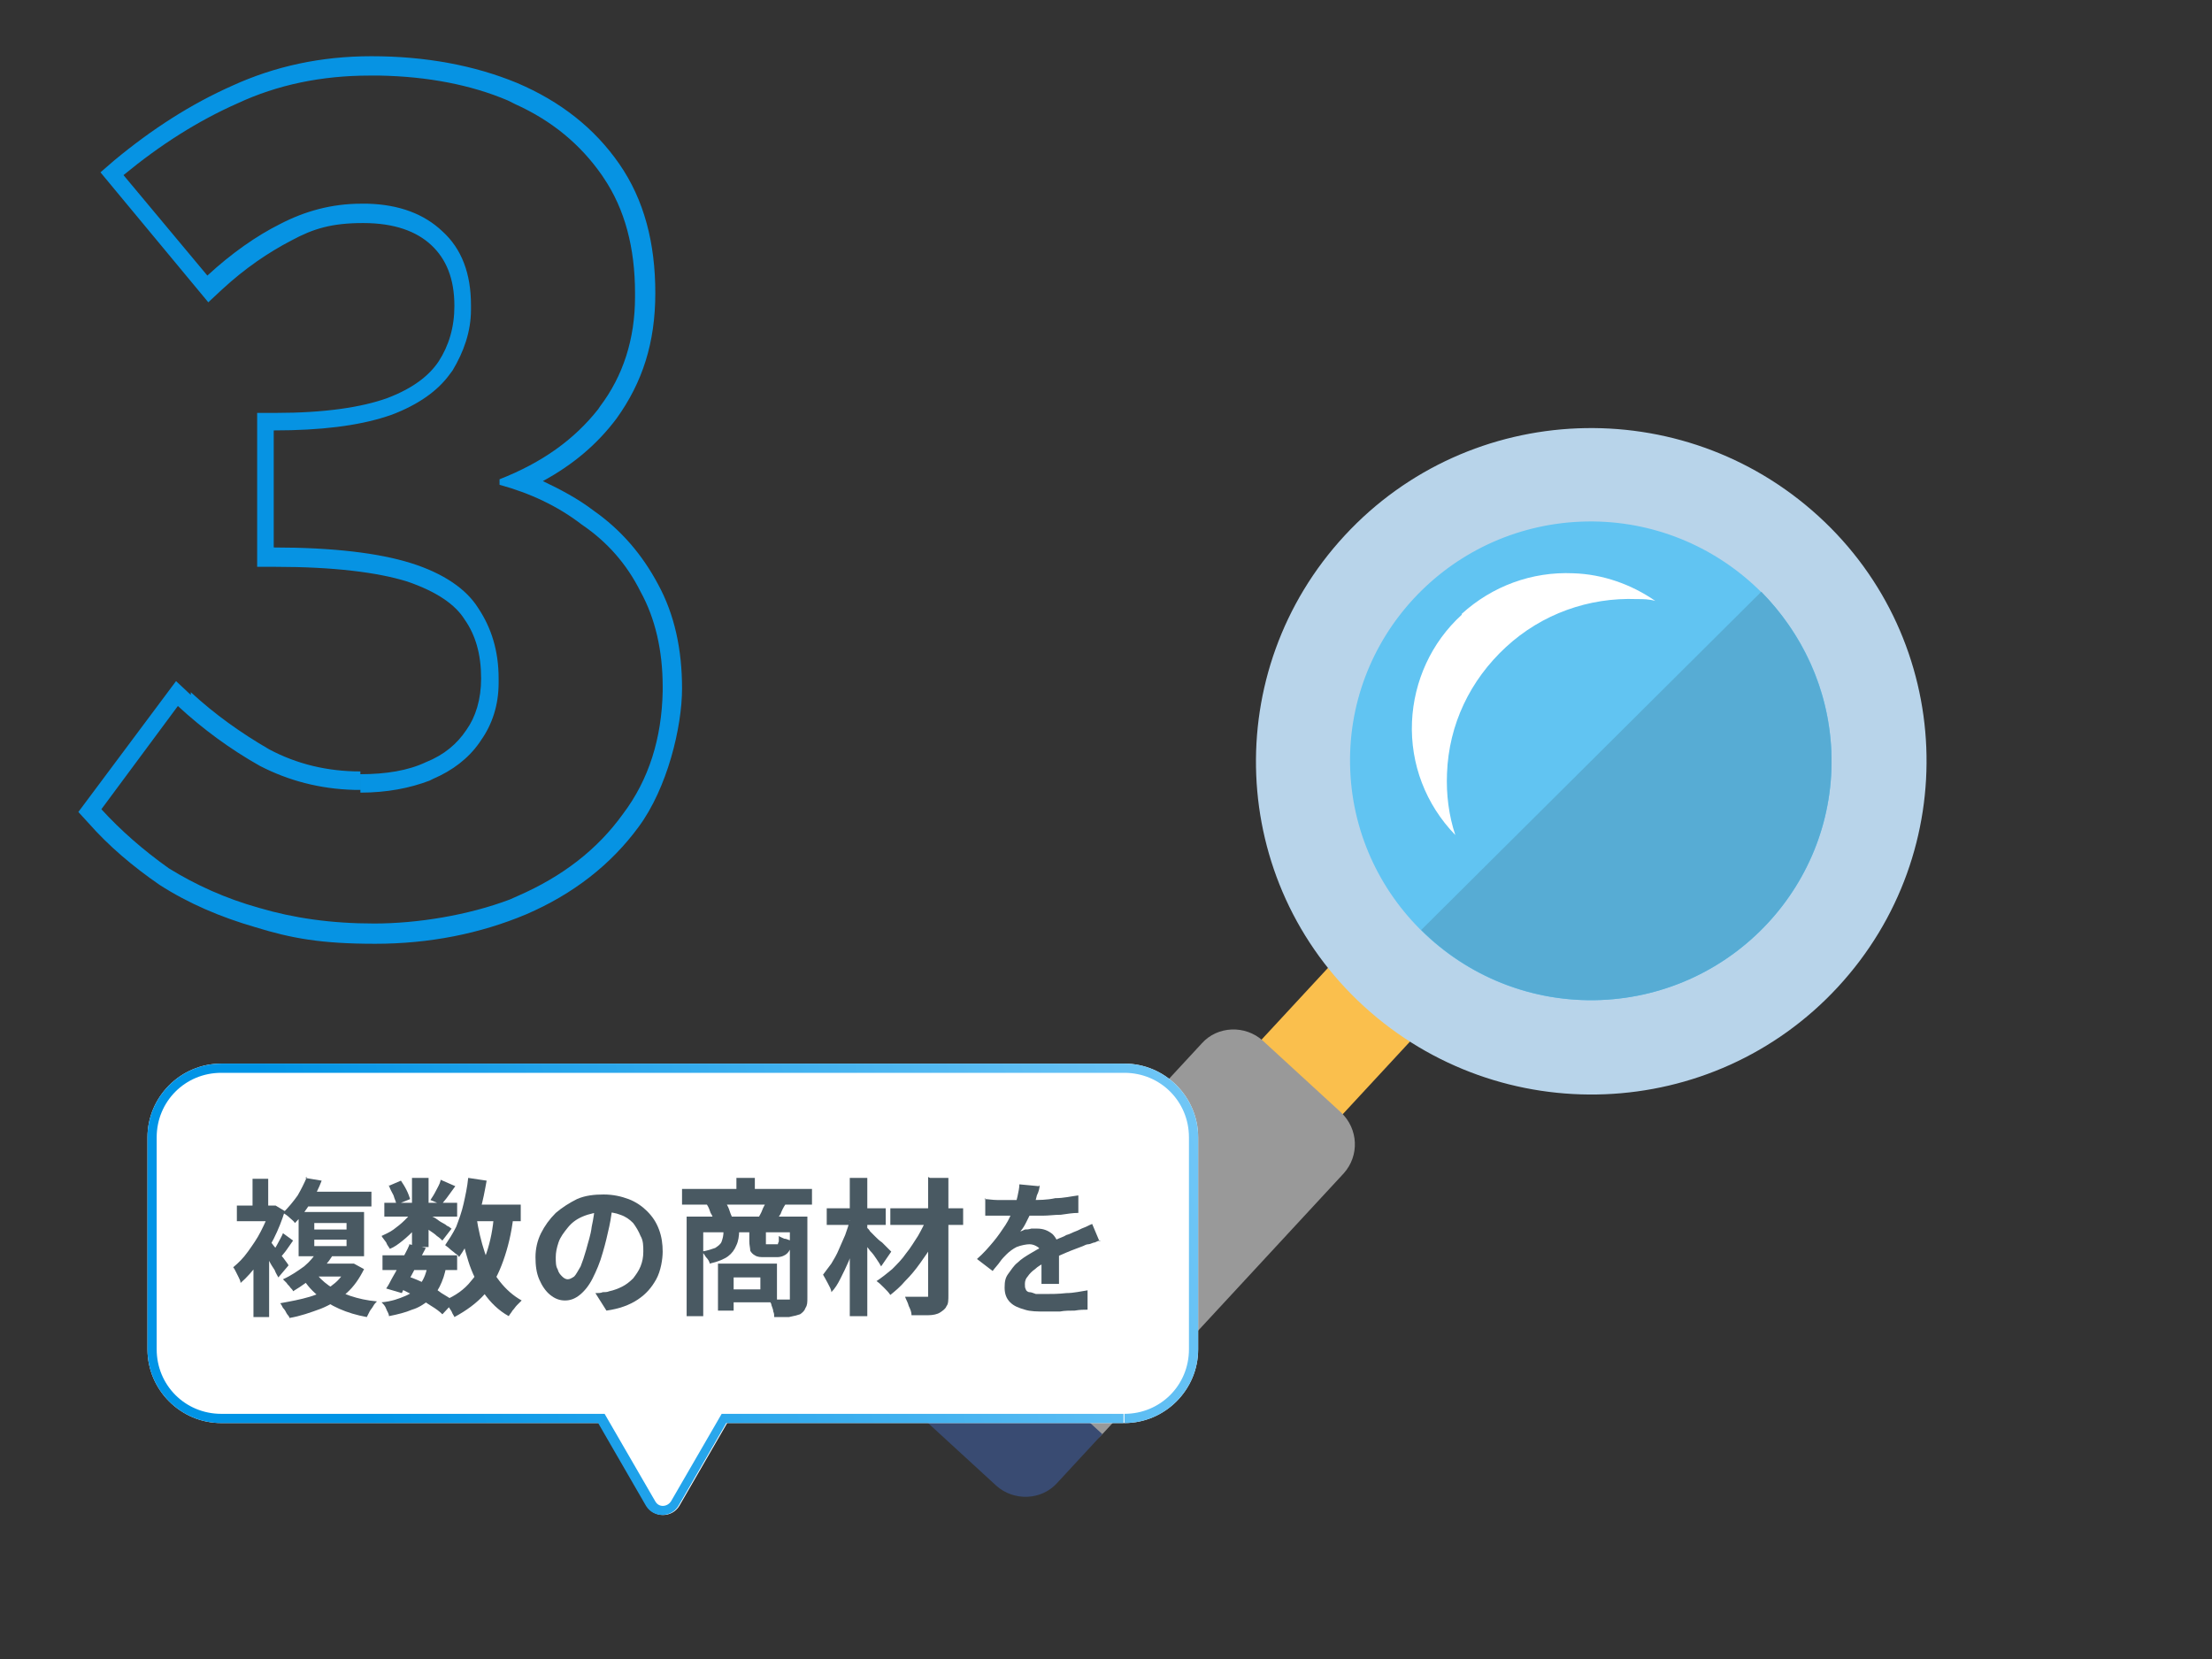
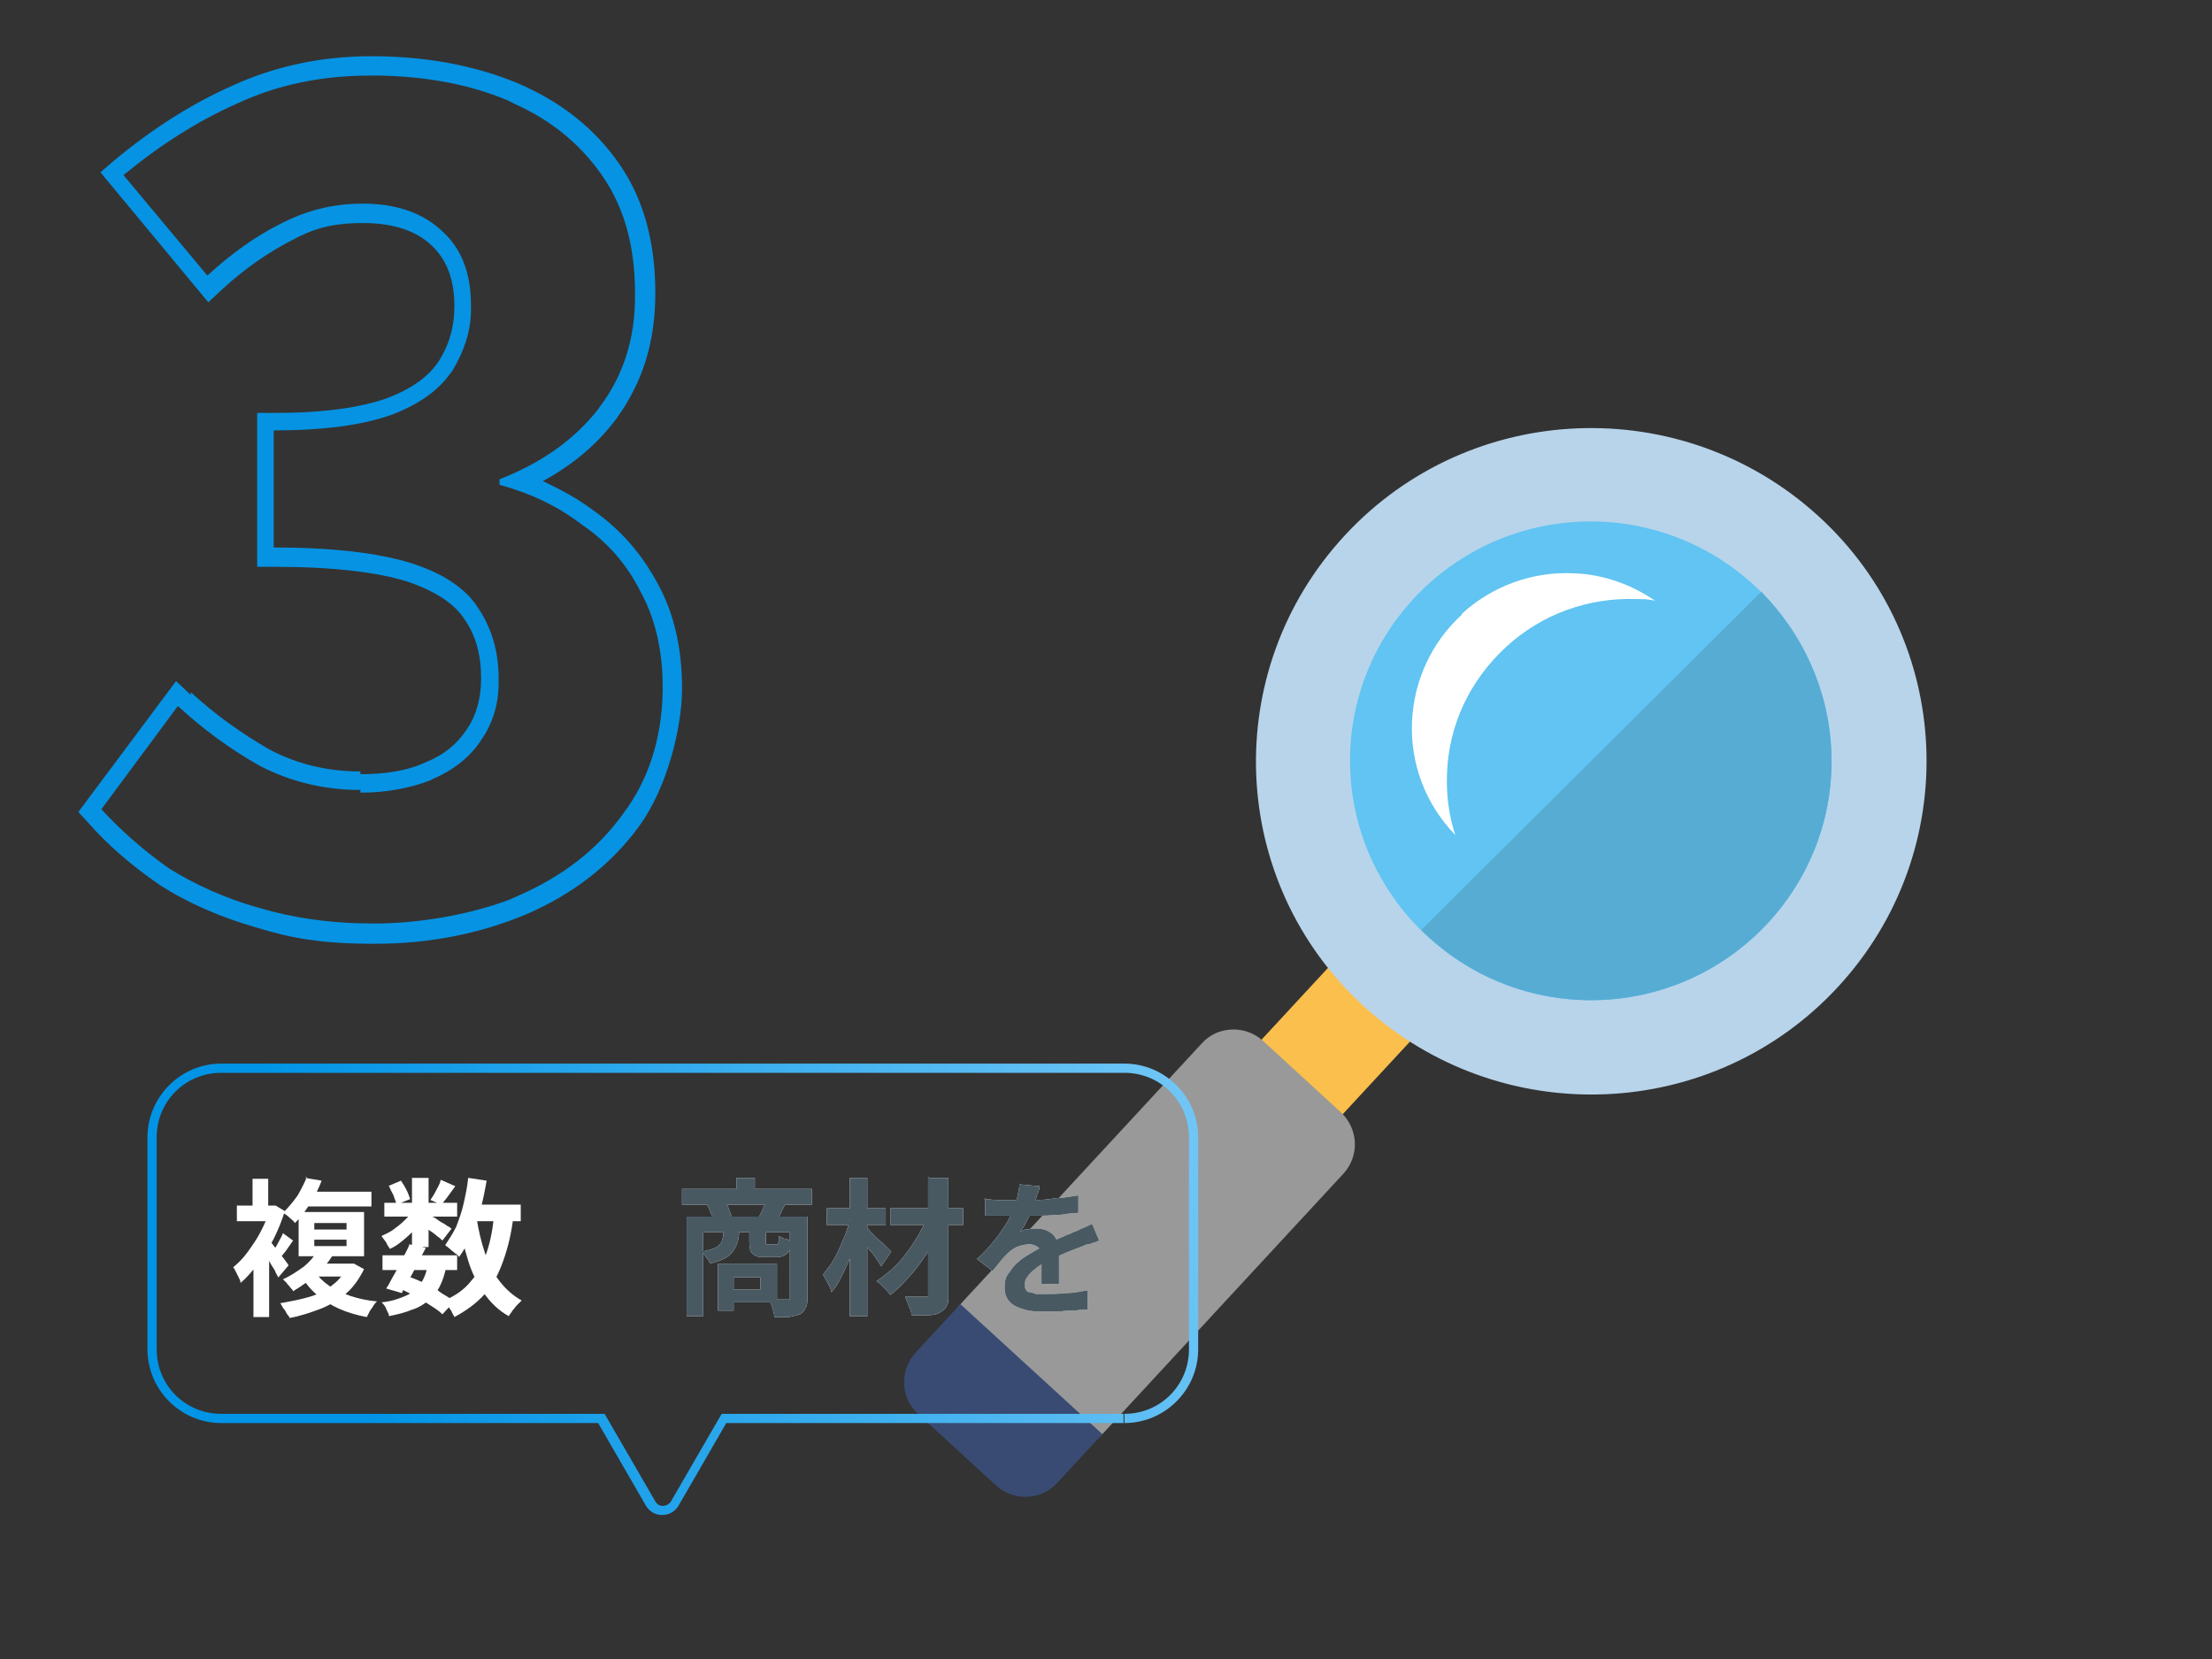
<svg xmlns="http://www.w3.org/2000/svg" id="_レイヤー_1" data-name="レイヤー_1" version="1.1" viewBox="0 0 240 180">
  <rect x="0" y="0" width="240" height="180" fill="#333333" stroke="none" />
  <defs>
    <style>
      .st0 {
        fill: none;
      }

      .st1 {
        fill: #495962;
      }

      .st2 {
        fill: #57acd4;
      }

      .st3 {
        fill: #0693e3;
      }

      .st4 {
        fill: #394b72;
      }

      .st5 {
        fill: #fabf4d;
      }

      .st6 {
        fill: #fff;
      }

      .st7 {
        fill: #61c4f2;
      }

      .st8 {
        fill: #b8d4ea;
      }

      .st9 {
        fill: url(#_名称未設定グラデーション);
      }

      .st10 {
        clip-path: url(#clippath);
      }

      .st11 {
        fill: #999;
      }
    </style>
    <clipPath id="clippath">
      <rect class="st0" x="98" y="46.4" width="111" height="116" />
    </clipPath>
    <linearGradient id="_名称未設定グラデーション" data-name="名称未設定グラデーション" x1="215.2" y1="89.3" x2="37.2" y2="34.3" gradientTransform="translate(0 180.3) scale(1 -1)" gradientUnits="userSpaceOnUse">
      <stop offset="0" stop-color="#0079bc" />
      <stop offset=".2" stop-color="#aee2ff" />
      <stop offset="1" stop-color="#0094e6" />
    </linearGradient>
  </defs>
  <g class="st10">
    <g>
      <path class="st5" d="M154.1,94.2l-26.3,28.4,8.8,8.1,26.3-28.4-8.8-8.1Z" />
      <path class="st8" d="M145.9,58.1c-13.6,14.7-12.7,37.6,2.1,51.1,14.8,13.5,37.8,12.6,51.4-2.1,13.6-14.7,12.7-37.6-2.1-51.1-14.8-13.5-37.8-12.6-51.4,2.1h0Z" />
      <path class="st7" d="M171.5,56.6c-14.4.6-25.6,12.7-25,27,.6,14.3,12.8,25.5,27.2,24.9,14.4-.6,25.6-12.7,25-27-.6-14.3-12.8-25.5-27.2-24.9Z" />
      <path class="st6" d="M158.6,66.7c-3.3,3-5.2,7.2-5.4,11.6-.2,4.6,1.5,9,4.7,12.3-.7-2.1-1-4.4-.9-6.7.2-5.3,2.5-10.1,6.4-13.7,3.9-3.6,9-5.4,14.2-5.2.7,0,1.3,0,2,.2-2.6-1.8-5.7-2.9-8.9-3-4.5-.2-8.8,1.4-12.1,4.4h0Z" />
      <path class="st11" d="M104.3,141.4c-1.8,1.9-1.6,4.8.3,6.6l8.5,7.8c1.9,1.7,4.9,1.6,6.6-.3l26.1-28.2c1.7-1.9,1.6-4.8-.3-6.6l-8.5-7.8c-1.9-1.7-4.9-1.6-6.6.3l-26.1,28.2h0Z" />
      <path class="st4" d="M119.6,155.6l-4.9,5.3c-1.7,1.9-4.7,2-6.6.3l-8.5-7.8c-1.9-1.7-2-4.7-.3-6.6l4.9-5.3,15.4,14.1Z" />
      <path class="st2" d="M198.7,81.5c-.3-6.8-3.2-12.8-7.6-17.3l-36.9,36.7c5,5,12,7.9,19.5,7.6,14.4-.6,25.6-12.7,25-27h0Z" />
    </g>
  </g>
  <g>
-     <path class="st6" d="M122,115.4c4.4,0,8,3.6,8,8v23c0,4.4-3.6,8-8,8h-43.1l-5.2,9c-.8,1.3-2.7,1.3-3.5,0l-5.2-9H24c-4.4,0-8-3.6-8-8v-23c0-4.4,3.6-8,8-8h98Z" />
    <path class="st9" d="M65.6,153.4l5.5,9.5h0c.4.7,1.3.6,1.7,0l5.5-9.5h43.6v1h-43.1l-5.2,9c-.8,1.3-2.7,1.3-3.5,0l-5.2-9H24v-1h41.6ZM129,146.4v-23c0-3.9-3.1-7-7-7H24c-3.9,0-7,3.1-7,7v23c0,3.9,3.1,7,7,7v1c-4.4,0-8-3.6-8-8v-23c0-4.4,3.6-8,8-8h98c4.4,0,8,3.6,8,8v23c0,4.4-3.6,8-8,8v-1c3.9,0,7-3.1,7-7Z" />
    <path class="st6" d="M112.8,128.6c0,.3-.1.7-.3,1.1-.1.5-.3,1-.5,1.6-.2.4-.4.8-.6,1.2-.2.4-.4.8-.7,1.1.1,0,.3-.1.5-.2.2,0,.4,0,.7-.1.2,0,.4,0,.6,0,.7,0,1.2.2,1.7.6.4.4.7,1,.7,1.7v.8c0,.3,0,.6,0,1,0,.3,0,.7,0,1,0,.3,0,.6,0,.9h-1.9c0-.2,0-.4,0-.6,0-.3,0-.5,0-.8,0-.3,0-.5,0-.8,0-.3,0-.5,0-.7,0-.5-.1-.9-.4-1.1-.3-.2-.6-.3-.9-.3s-.9.1-1.4.3c-.4.2-.8.5-1.1.8-.2.2-.5.5-.7.8-.2.3-.5.6-.8,1l-1.7-1.3c.7-.6,1.3-1.3,1.8-1.9.5-.6.9-1.2,1.3-1.8.4-.6.6-1.2.9-1.8.2-.4.3-.9.4-1.3.1-.5.2-.9.2-1.3l2.1.2ZM106.8,130.1c.4,0,.9.1,1.4.1.5,0,1,0,1.4,0,.7,0,1.5,0,2.3,0,.8,0,1.7,0,2.6-.2.9,0,1.7-.2,2.5-.3v1.9c-.6,0-1.2.1-1.9.2-.7,0-1.3.1-2,.1-.7,0-1.3,0-1.9,0-.6,0-1.2,0-1.6,0h-.8c-.3,0-.6,0-1,0-.3,0-.6,0-.9,0v-1.9ZM119.4,134.6c-.2,0-.4.1-.6.2-.2,0-.5.2-.7.2-.2,0-.4.1-.6.2-.5.2-1.1.4-1.8.7-.7.3-1.4.6-2.2,1-.5.3-.9.5-1.2.8-.3.2-.6.5-.8.8-.2.2-.3.5-.3.8s0,.4.1.6c0,.1.2.3.4.3.2,0,.4.1.7.2.3,0,.6,0,1,0,.7,0,1.4,0,2.3-.1.8,0,1.6-.2,2.3-.3v2.1c-.4,0-.8,0-1.4.1-.5,0-1.1,0-1.6.1-.6,0-1.1,0-1.6,0-.8,0-1.6,0-2.2-.2-.7-.2-1.2-.4-1.6-.8-.4-.4-.6-.9-.6-1.6s.1-1.1.4-1.5c.3-.4.6-.9,1-1.2.4-.4.9-.7,1.4-1,.5-.3,1-.6,1.5-.8.5-.3.9-.5,1.3-.7.4-.2.8-.3,1.1-.5.4-.1.7-.3,1-.4.3-.1.6-.3.9-.4.3-.1.6-.3.9-.4l.8,1.9Z" />
    <path class="st1" d="M112.8,128.6c0,.3-.1.7-.3,1.1-.1.5-.3,1-.5,1.6-.2.4-.4.8-.6,1.2-.2.4-.4.8-.7,1.1.1,0,.3-.1.5-.2.2,0,.4,0,.7-.1.2,0,.4,0,.6,0,.7,0,1.2.2,1.7.6.4.4.7,1,.7,1.7v.8c0,.3,0,.6,0,1,0,.3,0,.7,0,1,0,.3,0,.6,0,.9h-1.9c0-.2,0-.4,0-.6,0-.3,0-.5,0-.8,0-.3,0-.5,0-.8,0-.3,0-.5,0-.7,0-.5-.1-.9-.4-1.1-.3-.2-.6-.3-.9-.3s-.9.1-1.4.3c-.4.2-.8.5-1.1.8-.2.2-.5.5-.7.8-.2.3-.5.6-.8,1l-1.7-1.3c.7-.6,1.3-1.3,1.8-1.9.5-.6.9-1.2,1.3-1.8.4-.6.6-1.2.9-1.8.2-.4.3-.9.4-1.3.1-.5.2-.9.2-1.3l2.1.2ZM106.8,130.1c.4,0,.9.1,1.4.1.5,0,1,0,1.4,0,.7,0,1.5,0,2.3,0,.8,0,1.7,0,2.6-.2.9,0,1.7-.2,2.5-.3v1.9c-.6,0-1.2.1-1.9.2-.7,0-1.3.1-2,.1-.7,0-1.3,0-1.9,0-.6,0-1.2,0-1.6,0h-.8c-.3,0-.6,0-1,0-.3,0-.6,0-.9,0v-1.9ZM119.4,134.6c-.2,0-.4.1-.6.2-.2,0-.5.2-.7.2-.2,0-.4.1-.6.2-.5.2-1.1.4-1.8.7-.7.3-1.4.6-2.2,1-.5.3-.9.5-1.2.8-.3.2-.6.5-.8.8-.2.2-.3.5-.3.8s0,.4.1.6c0,.1.2.3.4.3.2,0,.4.1.7.2.3,0,.6,0,1,0,.7,0,1.4,0,2.3-.1.8,0,1.6-.2,2.3-.3v2.1c-.4,0-.8,0-1.4.1-.5,0-1.1,0-1.6.1-.6,0-1.1,0-1.6,0-.8,0-1.6,0-2.2-.2-.7-.2-1.2-.4-1.6-.8-.4-.4-.6-.9-.6-1.6s.1-1.1.4-1.5c.3-.4.6-.9,1-1.2.4-.4.9-.7,1.4-1,.5-.3,1-.6,1.5-.8.5-.3.9-.5,1.3-.7.4-.2.8-.3,1.1-.5.4-.1.7-.3,1-.4.3-.1.6-.3.9-.4.3-.1.6-.3.9-.4l.8,1.9Z" />
    <path class="st6" d="M96.6,131.1h7.9v1.8h-7.9v-1.8ZM100.9,127.8h2v12.7c0,.5,0,1-.2,1.2-.1.3-.4.5-.7.7-.3.2-.8.3-1.3.3-.5,0-1.1,0-1.8,0,0-.3-.1-.6-.3-1-.1-.4-.3-.7-.4-1,.4,0,.9,0,1.3,0h.9c.1,0,.3,0,.3,0,0,0,0-.1,0-.3v-12.7ZM100.7,132l1.6.9c-.3.7-.6,1.4-1.1,2.1-.4.7-.9,1.4-1.4,2.1-.5.7-1,1.3-1.6,1.9-.5.6-1.1,1.1-1.6,1.5-.2-.3-.4-.5-.7-.8-.3-.3-.5-.5-.8-.7.6-.4,1.1-.8,1.7-1.3.5-.5,1.1-1.1,1.5-1.7.5-.6.9-1.3,1.3-1.9.4-.7.7-1.3,1-2ZM89.7,131.1h6.4v1.8h-6.4v-1.8ZM92.2,127.8h1.9v15h-1.9v-15ZM92.1,132.4l1.3.4c-.1.7-.3,1.3-.6,2-.2.7-.5,1.4-.7,2-.3.7-.6,1.3-.9,1.9-.3.6-.6,1.1-1,1.5,0-.3-.2-.6-.4-1-.2-.4-.4-.7-.5-.9.3-.4.6-.8.9-1.2.3-.5.6-1,.8-1.5.2-.5.5-1.1.7-1.6.2-.6.4-1.1.5-1.6ZM94,133.2c.1,0,.3.2.4.4.2.2.4.4.6.6.2.2.4.4.7.6.2.2.4.4.6.6.2.2.3.3.4.4l-1.1,1.6c-.1-.2-.3-.5-.5-.8-.2-.3-.4-.6-.7-.9-.2-.3-.5-.6-.7-.9-.2-.3-.4-.5-.6-.7l1-1Z" />
    <path class="st1" d="M96.6,131.1h7.9v1.8h-7.9v-1.8ZM100.9,127.8h2v12.7c0,.5,0,1-.2,1.2-.1.3-.4.5-.7.7-.3.2-.8.3-1.3.3-.5,0-1.1,0-1.8,0,0-.3-.1-.6-.3-1-.1-.4-.3-.7-.4-1,.4,0,.9,0,1.3,0h.9c.1,0,.3,0,.3,0,0,0,0-.1,0-.3v-12.7ZM100.7,132l1.6.9c-.3.7-.6,1.4-1.1,2.1-.4.7-.9,1.4-1.4,2.1-.5.7-1,1.3-1.6,1.9-.5.6-1.1,1.1-1.6,1.5-.2-.3-.4-.5-.7-.8-.3-.3-.5-.5-.8-.7.6-.4,1.1-.8,1.7-1.3.5-.5,1.1-1.1,1.5-1.7.5-.6.9-1.3,1.3-1.9.4-.7.7-1.3,1-2ZM89.7,131.1h6.4v1.8h-6.4v-1.8ZM92.2,127.8h1.9v15h-1.9v-15ZM92.1,132.4l1.3.4c-.1.7-.3,1.3-.6,2-.2.7-.5,1.4-.7,2-.3.7-.6,1.3-.9,1.9-.3.6-.6,1.1-1,1.5,0-.3-.2-.6-.4-1-.2-.4-.4-.7-.5-.9.3-.4.6-.8.9-1.2.3-.5.6-1,.8-1.5.2-.5.5-1.1.7-1.6.2-.6.4-1.1.5-1.6ZM94,133.2c.1,0,.3.2.4.4.2.2.4.4.6.6.2.2.4.4.7.6.2.2.4.4.6.6.2.2.3.3.4.4l-1.1,1.6c-.1-.2-.3-.5-.5-.8-.2-.3-.4-.6-.7-.9-.2-.3-.5-.6-.7-.9-.2-.3-.4-.5-.6-.7l1-1Z" />
    <path class="st6" d="M74,129h14.1v1.7h-14.1v-1.7ZM79.9,127.8h2v2.3h-2v-2.3ZM74.5,132h12.3v1.7h-10.5v9.1h-1.8v-10.8ZM85.8,132h1.8v8.8c0,.5,0,.8-.2,1.1-.1.3-.3.5-.6.7-.3.1-.7.2-1.2.3-.5,0-1,0-1.6,0,0-.2,0-.4-.1-.6,0-.2-.1-.4-.2-.7,0-.2-.2-.4-.3-.6.4,0,.8,0,1.2,0h.8c.1,0,.2,0,.3,0,0,0,0-.1,0-.3v-8.7ZM78.5,133.5h1.7c0,.6-.1,1.2-.3,1.6-.2.5-.5.9-.9,1.2-.4.3-1.1.6-2,.8,0-.2-.2-.5-.4-.7-.2-.3-.3-.5-.5-.6.7-.1,1.2-.3,1.5-.4.3-.2.6-.4.7-.7.1-.3.2-.6.2-1.1ZM81.5,133.5h1.6v1.2c0,.2,0,.3,0,.3,0,0,.1,0,.3,0h.8c0,0,.2,0,.2,0,0,0,0-.1.1-.3,0-.1,0-.3,0-.6.1.1.4.2.6.3.3,0,.5.2.8.2,0,.7-.2,1.1-.5,1.4-.2.2-.6.4-1.1.4h-1.3c-.5,0-.8,0-1.1-.2-.2-.1-.4-.3-.5-.5,0-.3-.1-.6-.1-1v-1.2ZM77.9,137.1h1.7v5.1h-1.7v-5.1ZM79,137.1h5.3v4.2h-5.3v-1.4h3.5v-1.3h-3.5v-1.4ZM76.8,130.7l1.9-.3c.1.2.3.5.4.8.1.3.2.6.3.8l-2,.4c0-.2-.1-.5-.3-.8-.1-.3-.2-.6-.4-.9ZM83.1,130.4l2.1.3c-.2.3-.4.7-.5,1-.2.3-.3.5-.5.7l-1.9-.3c.1-.2.3-.5.4-.8.1-.3.3-.6.4-.8Z" />
    <path class="st1" d="M74,129h14.1v1.7h-14.1v-1.7ZM79.9,127.8h2v2.3h-2v-2.3ZM74.5,132h12.3v1.7h-10.5v9.1h-1.8v-10.8ZM85.8,132h1.8v8.8c0,.5,0,.8-.2,1.1-.1.3-.3.5-.6.7-.3.1-.7.2-1.2.3-.5,0-1,0-1.6,0,0-.2,0-.4-.1-.6,0-.2-.1-.4-.2-.7,0-.2-.2-.4-.3-.6.4,0,.8,0,1.2,0h.8c.1,0,.2,0,.3,0,0,0,0-.1,0-.3v-8.7ZM78.5,133.5h1.7c0,.6-.1,1.2-.3,1.6-.2.5-.5.9-.9,1.2-.4.3-1.1.6-2,.8,0-.2-.2-.5-.4-.7-.2-.3-.3-.5-.5-.6.7-.1,1.2-.3,1.5-.4.3-.2.6-.4.7-.7.1-.3.2-.6.2-1.1ZM81.5,133.5h1.6v1.2c0,.2,0,.3,0,.3,0,0,.1,0,.3,0h.8c0,0,.2,0,.2,0,0,0,0-.1.1-.3,0-.1,0-.3,0-.6.1.1.4.2.6.3.3,0,.5.2.8.2,0,.7-.2,1.1-.5,1.4-.2.2-.6.4-1.1.4h-1.3c-.5,0-.8,0-1.1-.2-.2-.1-.4-.3-.5-.5,0-.3-.1-.6-.1-1v-1.2ZM77.9,137.1h1.7v5.1h-1.7v-5.1ZM79,137.1h5.3v4.2h-5.3v-1.4h3.5v-1.3h-3.5v-1.4ZM76.8,130.7l1.9-.3c.1.2.3.5.4.8.1.3.2.6.3.8l-2,.4c0-.2-.1-.5-.3-.8-.1-.3-.2-.6-.4-.9ZM83.1,130.4l2.1.3c-.2.3-.4.7-.5,1-.2.3-.3.5-.5.7l-1.9-.3c.1-.2.3-.5.4-.8.1-.3.3-.6.4-.8Z" />
-     <path class="st6" d="M66.5,130.5c-.1.8-.2,1.7-.4,2.6-.2.9-.4,1.8-.7,2.8-.3,1.1-.7,2-1.1,2.8-.4.8-.9,1.4-1.4,1.8-.5.4-1,.6-1.6.6s-1.1-.2-1.6-.6c-.5-.4-.9-1-1.2-1.7-.3-.7-.4-1.5-.4-2.4s.2-1.8.6-2.6c.4-.8.9-1.5,1.6-2.2.7-.6,1.5-1.1,2.3-1.5.9-.4,1.9-.5,2.9-.5s1.9.2,2.7.5c.8.3,1.5.8,2,1.3.6.6,1,1.2,1.3,2,.3.8.4,1.6.4,2.4s-.2,2.1-.7,3c-.5.9-1.1,1.6-2,2.2-.9.6-2,1-3.4,1.2l-1.2-1.9c.3,0,.6,0,.8-.1.2,0,.5,0,.7-.1.5-.1,1-.3,1.4-.5.4-.2.8-.5,1.2-.9.3-.4.6-.8.8-1.3.2-.5.3-1,.3-1.6s0-1.2-.3-1.7c-.2-.5-.5-1-.8-1.4-.4-.4-.8-.7-1.4-.9-.5-.2-1.1-.3-1.8-.3s-1.6.2-2.3.5c-.7.3-1.2.7-1.6,1.2-.4.5-.8,1-1,1.6-.2.6-.3,1.1-.3,1.6s0,1,.2,1.3c.1.4.3.6.5.8.2.2.4.3.6.3s.4-.1.7-.3c.2-.2.4-.6.7-1.1.2-.5.4-1.1.6-1.8.2-.8.5-1.6.6-2.5.2-.9.3-1.7.4-2.6h2.2Z" />
-     <path class="st1" d="M66.5,130.5c-.1.8-.2,1.7-.4,2.6-.2.9-.4,1.8-.7,2.8-.3,1.1-.7,2-1.1,2.8-.4.8-.9,1.4-1.4,1.8-.5.4-1,.6-1.6.6s-1.1-.2-1.6-.6c-.5-.4-.9-1-1.2-1.7-.3-.7-.4-1.5-.4-2.4s.2-1.8.6-2.6c.4-.8.9-1.5,1.6-2.2.7-.6,1.5-1.1,2.3-1.5.9-.4,1.9-.5,2.9-.5s1.9.2,2.7.5c.8.3,1.5.8,2,1.3.6.6,1,1.2,1.3,2,.3.8.4,1.6.4,2.4s-.2,2.1-.7,3c-.5.9-1.1,1.6-2,2.2-.9.6-2,1-3.4,1.2l-1.2-1.9c.3,0,.6,0,.8-.1.2,0,.5,0,.7-.1.5-.1,1-.3,1.4-.5.4-.2.8-.5,1.2-.9.3-.4.6-.8.8-1.3.2-.5.3-1,.3-1.6s0-1.2-.3-1.7c-.2-.5-.5-1-.8-1.4-.4-.4-.8-.7-1.4-.9-.5-.2-1.1-.3-1.8-.3s-1.6.2-2.3.5c-.7.3-1.2.7-1.6,1.2-.4.5-.8,1-1,1.6-.2.6-.3,1.1-.3,1.6s0,1,.2,1.3c.1.4.3.6.5.8.2.2.4.3.6.3s.4-.1.7-.3c.2-.2.4-.6.7-1.1.2-.5.4-1.1.6-1.8.2-.8.5-1.6.6-2.5.2-.9.3-1.7.4-2.6h2.2Z" />
    <path class="st6" d="M41.5,136.2h8.1v1.6h-8.1v-1.6ZM41.7,130.5h7.9v1.5h-7.9v-1.5ZM44.4,135l1.8.4c-.3.6-.6,1.1-.9,1.7-.3.6-.6,1.2-.9,1.7-.3.5-.6,1-.8,1.5l-1.7-.5c.3-.4.5-.9.8-1.4.3-.5.6-1.1.9-1.7.3-.6.6-1.1.8-1.6ZM46.6,137.2l1.8.2c-.1.8-.4,1.6-.7,2.2-.3.6-.7,1.1-1.2,1.5-.5.4-1.1.8-1.8,1-.7.3-1.5.5-2.5.7,0-.3-.2-.5-.3-.8-.1-.3-.3-.5-.5-.7,1.1-.1,1.9-.4,2.6-.7.7-.3,1.2-.7,1.6-1.3.4-.5.7-1.3.8-2.1ZM47.8,128l1.6.7c-.3.4-.5.7-.8,1.1-.2.3-.5.6-.7.9l-1.2-.5c.2-.3.4-.6.6-1,.2-.4.4-.7.5-1.1ZM44.7,127.8h1.8v7.5h-1.8v-7.5ZM42.1,128.7l1.4-.6c.2.3.4.6.6,1,.2.4.3.7.4,1l-1.5.6c0-.3-.2-.6-.3-1-.2-.4-.4-.7-.5-1.1ZM44.8,131.3l1.2.8c-.3.4-.6.9-1,1.3-.4.4-.8.8-1.3,1.2-.5.4-.9.7-1.4.9-.1-.2-.3-.4-.4-.7-.2-.3-.4-.5-.5-.7.4-.2.9-.4,1.3-.7.4-.3.8-.6,1.2-1,.4-.4.7-.7.9-1.1ZM46.3,131.7c.1,0,.4.2.6.3.3.1.5.3.8.5.3.2.6.3.8.5.3.1.4.3.5.3l-1,1.3c-.1-.1-.3-.3-.6-.5-.2-.2-.5-.4-.8-.6-.3-.2-.5-.4-.8-.6-.2-.2-.5-.3-.6-.5l.9-.8ZM50.6,130.7h5.9v1.8h-5.9v-1.8ZM50.8,127.8l2,.3c-.2,1.1-.4,2.2-.7,3.2-.3,1-.6,2-1,2.8-.4.9-.8,1.6-1.3,2.3,0-.1-.2-.3-.4-.4-.2-.2-.4-.3-.6-.5-.2-.2-.4-.3-.5-.4.4-.6.8-1.2,1.2-2,.3-.8.6-1.6.8-2.5.2-.9.4-1.8.5-2.8ZM53.7,131.8l2,.2c-.2,1.8-.6,3.4-1.1,4.8-.5,1.4-1.1,2.6-2,3.6-.9,1-2,1.8-3.3,2.5,0-.1-.2-.3-.3-.6-.1-.2-.3-.4-.4-.7-.1-.2-.3-.4-.4-.5,1.2-.5,2.2-1.2,2.9-2.1.8-.9,1.3-1.9,1.7-3.1.4-1.2.7-2.6.8-4.2ZM51.7,132.1c.2,1.3.5,2.6.9,3.8.4,1.2.9,2.2,1.6,3.1.7.9,1.5,1.6,2.4,2.1-.1.1-.3.3-.5.5-.2.2-.3.4-.5.6-.1.2-.3.4-.4.6-1.1-.6-2-1.5-2.7-2.5-.7-1-1.3-2.2-1.7-3.5-.4-1.3-.8-2.8-1-4.4l1.7-.3ZM43.3,139.8l1-1.3c.6.2,1.3.5,1.9.8.6.3,1.2.6,1.7,1,.5.3,1,.6,1.4.9l-1.3,1.4c-.3-.3-.7-.6-1.2-.9-.5-.3-1-.7-1.6-1-.6-.3-1.2-.6-1.8-.9Z" />
-     <path class="st1" d="M41.5,136.2h8.1v1.6h-8.1v-1.6ZM41.7,130.5h7.9v1.5h-7.9v-1.5ZM44.4,135l1.8.4c-.3.6-.6,1.1-.9,1.7-.3.6-.6,1.2-.9,1.7-.3.5-.6,1-.8,1.5l-1.7-.5c.3-.4.5-.9.8-1.4.3-.5.6-1.1.9-1.7.3-.6.6-1.1.8-1.6ZM46.6,137.2l1.8.2c-.1.8-.4,1.6-.7,2.2-.3.6-.7,1.1-1.2,1.5-.5.4-1.1.8-1.8,1-.7.3-1.5.5-2.5.7,0-.3-.2-.5-.3-.8-.1-.3-.3-.5-.5-.7,1.1-.1,1.9-.4,2.6-.7.7-.3,1.2-.7,1.6-1.3.4-.5.7-1.3.8-2.1ZM47.8,128l1.6.7c-.3.4-.5.7-.8,1.1-.2.3-.5.6-.7.9l-1.2-.5c.2-.3.4-.6.6-1,.2-.4.4-.7.5-1.1ZM44.7,127.8h1.8v7.5h-1.8v-7.5ZM42.1,128.7l1.4-.6c.2.3.4.6.6,1,.2.4.3.7.4,1l-1.5.6c0-.3-.2-.6-.3-1-.2-.4-.4-.7-.5-1.1ZM44.8,131.3l1.2.8c-.3.4-.6.9-1,1.3-.4.4-.8.8-1.3,1.2-.5.4-.9.7-1.4.9-.1-.2-.3-.4-.4-.7-.2-.3-.4-.5-.5-.7.4-.2.9-.4,1.3-.7.4-.3.8-.6,1.2-1,.4-.4.7-.7.9-1.1ZM46.3,131.7c.1,0,.4.2.6.3.3.1.5.3.8.5.3.2.6.3.8.5.3.1.4.3.5.3l-1,1.3c-.1-.1-.3-.3-.6-.5-.2-.2-.5-.4-.8-.6-.3-.2-.5-.4-.8-.6-.2-.2-.5-.3-.6-.5l.9-.8ZM50.6,130.7h5.9v1.8h-5.9v-1.8ZM50.8,127.8l2,.3c-.2,1.1-.4,2.2-.7,3.2-.3,1-.6,2-1,2.8-.4.9-.8,1.6-1.3,2.3,0-.1-.2-.3-.4-.4-.2-.2-.4-.3-.6-.5-.2-.2-.4-.3-.5-.4.4-.6.8-1.2,1.2-2,.3-.8.6-1.6.8-2.5.2-.9.4-1.8.5-2.8ZM53.7,131.8l2,.2c-.2,1.8-.6,3.4-1.1,4.8-.5,1.4-1.1,2.6-2,3.6-.9,1-2,1.8-3.3,2.5,0-.1-.2-.3-.3-.6-.1-.2-.3-.4-.4-.7-.1-.2-.3-.4-.4-.5,1.2-.5,2.2-1.2,2.9-2.1.8-.9,1.3-1.9,1.7-3.1.4-1.2.7-2.6.8-4.2ZM51.7,132.1c.2,1.3.5,2.6.9,3.8.4,1.2.9,2.2,1.6,3.1.7.9,1.5,1.6,2.4,2.1-.1.1-.3.3-.5.5-.2.2-.3.4-.5.6-.1.2-.3.4-.4.6-1.1-.6-2-1.5-2.7-2.5-.7-1-1.3-2.2-1.7-3.5-.4-1.3-.8-2.8-1-4.4l1.7-.3ZM43.3,139.8l1-1.3c.6.2,1.3.5,1.9.8.6.3,1.2.6,1.7,1,.5.3,1,.6,1.4.9l-1.3,1.4c-.3-.3-.7-.6-1.2-.9-.5-.3-1-.7-1.6-1-.6-.3-1.2-.6-1.8-.9Z" />
    <path class="st6" d="M34.1,137.1h4.3v1.4h-5.2l1-1.4ZM37.7,137.1h.7s1.1.6,1.1.6c-.5,1-1.1,1.9-1.9,2.6-.8.7-1.8,1.3-2.8,1.7-1.1.4-2.2.8-3.4,1,0-.2-.2-.3-.3-.5-.1-.2-.2-.4-.4-.6-.1-.2-.2-.4-.3-.5,1.1-.2,2.2-.4,3.2-.7,1-.3,1.8-.7,2.5-1.3.7-.5,1.2-1.2,1.6-2v-.3ZM34.1,137.9c.4.6.9,1.1,1.6,1.6.7.4,1.4.8,2.3,1.1.9.3,1.8.5,2.9.6-.1.1-.3.3-.4.5-.1.2-.3.4-.4.6-.1.2-.2.4-.3.6-1.1-.2-2.1-.5-3-.9-.9-.4-1.7-.9-2.4-1.5-.7-.6-1.3-1.3-1.7-2.1l1.6-.5ZM34.1,134.5v.7h3.5v-.7h-3.5ZM34.1,132.7v.7h3.5v-.7h-3.5ZM32.4,131.5h7.1v4.8h-7.1v-4.8ZM32.9,129.3h7.4v1.6h-7.4v-1.6ZM33.1,127.8l1.8.3c-.3.8-.7,1.6-1.2,2.4-.5.8-1,1.5-1.7,2.2-.1-.2-.4-.4-.6-.6s-.5-.4-.7-.5c.6-.6,1.1-1.2,1.6-1.9.4-.7.7-1.3,1-2ZM34.3,135.8l1.8.4c-.5.8-1.1,1.5-1.8,2.1s-1.5,1.2-2.5,1.8c0-.1-.2-.3-.3-.4-.1-.2-.3-.3-.4-.5-.1-.1-.3-.3-.4-.4.9-.4,1.6-.9,2.3-1.4.6-.5,1.1-1.1,1.4-1.6ZM27.5,136.3l1.7-2v8.6h-1.7v-6.6ZM25.7,130.8h4.2v1.7h-4.2v-1.7ZM27.4,127.9h1.7v3.8h-1.7v-3.8ZM29,134.3c.1.1.3.3.5.6.2.3.5.6.7.9.2.3.5.6.7.9.2.3.4.5.4.6l-1.1,1.3c-.1-.2-.3-.5-.4-.8-.2-.3-.4-.6-.6-1-.2-.3-.4-.7-.6-.9-.2-.3-.4-.5-.5-.7l.9-.8ZM29.3,130.8h.6c0,0,1,.6,1,.6-.3,1-.7,2-1.2,3-.5,1-1.1,1.9-1.7,2.7-.6.8-1.2,1.5-1.9,2.1,0-.2-.1-.4-.2-.6-.1-.2-.2-.4-.3-.6-.1-.2-.2-.4-.3-.5.6-.5,1.1-1,1.6-1.7.5-.7,1-1.4,1.4-2.2.4-.8.8-1.6,1-2.4v-.3ZM30.7,133.8l1.1.8c-.2.3-.5.7-.7,1-.2.3-.5.6-.7.9l-.8-.7c.2-.3.4-.6.6-1,.2-.4.4-.7.5-1Z" />
-     <path class="st1" d="M34.1,137.1h4.3v1.4h-5.2l1-1.4ZM37.7,137.1h.7s1.1.6,1.1.6c-.5,1-1.1,1.9-1.9,2.6-.8.7-1.8,1.3-2.8,1.7-1.1.4-2.2.8-3.4,1,0-.2-.2-.3-.3-.5-.1-.2-.2-.4-.4-.6-.1-.2-.2-.4-.3-.5,1.1-.2,2.2-.4,3.2-.7,1-.3,1.8-.7,2.5-1.3.7-.5,1.2-1.2,1.6-2v-.3ZM34.1,137.9c.4.6.9,1.1,1.6,1.6.7.4,1.4.8,2.3,1.1.9.3,1.8.5,2.9.6-.1.1-.3.3-.4.5-.1.2-.3.4-.4.6-.1.2-.2.4-.3.6-1.1-.2-2.1-.5-3-.9-.9-.4-1.7-.9-2.4-1.5-.7-.6-1.3-1.3-1.7-2.1l1.6-.5ZM34.1,134.5v.7h3.5v-.7h-3.5ZM34.1,132.7v.7h3.5v-.7h-3.5ZM32.4,131.5h7.1v4.8h-7.1v-4.8ZM32.9,129.3h7.4v1.6h-7.4v-1.6ZM33.1,127.8l1.8.3c-.3.8-.7,1.6-1.2,2.4-.5.8-1,1.5-1.7,2.2-.1-.2-.4-.4-.6-.6s-.5-.4-.7-.5c.6-.6,1.1-1.2,1.6-1.9.4-.7.7-1.3,1-2ZM34.3,135.8l1.8.4c-.5.8-1.1,1.5-1.8,2.1s-1.5,1.2-2.5,1.8c0-.1-.2-.3-.3-.4-.1-.2-.3-.3-.4-.5-.1-.1-.3-.3-.4-.4.9-.4,1.6-.9,2.3-1.4.6-.5,1.1-1.1,1.4-1.6ZM27.5,136.3l1.7-2v8.6h-1.7v-6.6ZM25.7,130.8h4.2v1.7h-4.2v-1.7ZM27.4,127.9h1.7v3.8h-1.7v-3.8ZM29,134.3c.1.1.3.3.5.6.2.3.5.6.7.9.2.3.5.6.7.9.2.3.4.5.4.6l-1.1,1.3c-.1-.2-.3-.5-.4-.8-.2-.3-.4-.6-.6-1-.2-.3-.4-.7-.6-.9-.2-.3-.4-.5-.5-.7l.9-.8ZM29.3,130.8h.6c0,0,1,.6,1,.6-.3,1-.7,2-1.2,3-.5,1-1.1,1.9-1.7,2.7-.6.8-1.2,1.5-1.9,2.1,0-.2-.1-.4-.2-.6-.1-.2-.2-.4-.3-.6-.1-.2-.2-.4-.3-.5.6-.5,1.1-1,1.6-1.7.5-.7,1-1.4,1.4-2.2.4-.8.8-1.6,1-2.4v-.3ZM30.7,133.8l1.1.8c-.2.3-.5.7-.7,1-.2.3-.5.6-.7.9l-.8-.7c.2-.3.4-.6.6-1,.2-.4.4-.7.5-1Z" />
  </g>
  <path class="st3" d="M20.7,75.1c2.6,2.4,5.4,4.4,8.5,6.2,3,1.6,6.3,2.4,9.9,2.4v2h-.7c-3.7-.1-7.1-1-10.2-2.6-3.2-1.8-6.2-4-8.9-6.5l-8.3,11.2c2.1,2.3,4.5,4.4,7.3,6.4,2.9,1.8,6.2,3.3,9.8,4.3,3.7,1.1,7.8,1.7,12.5,1.7s10.2-.9,14.7-2.6l.9-.4c4.8-2.1,8.6-5,11.4-8.9,2.8-3.7,4.2-8.2,4.3-13.3v-.5c0-3.9-.8-7.4-2.4-10.3-1.5-3-3.6-5.4-6.4-7.3-2.6-2-5.6-3.4-8.9-4.3v-.6c4.6-1.8,8.1-4.3,10.7-7.6l.2-.3c2.5-3.3,3.8-7.3,3.8-11.9v-.4c0-4.9-1.1-9.1-3.4-12.5l-.2-.3c-2.3-3.3-5.4-5.9-9.4-7.7l-.8-.4c-4-1.7-8.7-2.6-13.9-2.7h-1.1c-5.2,0-10,1-14.3,3-4.3,1.9-8.4,4.5-12.4,7.8l9.1,10.9c2.6-2.4,5.3-4.3,7.9-5.6,2.7-1.4,5.6-2.2,8.8-2.2h.7c3.4.1,6.1,1.1,8.1,3,2.1,1.9,3.1,4.6,3.1,8v.5c0,2.4-.8,4.6-2,6.6l-.3.4c-1.3,1.8-3.4,3.3-6.3,4.4l-.6.2c-3.1,1-7.1,1.5-12.2,1.5v12.7c6.4,0,11.4.6,14.9,1.7,3.5,1.1,6,2.8,7.3,4.9,1.4,2.1,2.2,4.6,2.2,7.6v.5c0,2.4-.7,4.5-1.9,6.2l-.2.3c-1.2,1.7-2.9,3-5,3.9l-.4.2c-2.1.8-4.6,1.3-7.5,1.3v-2c2.8,0,5.2-.4,7.1-1.3h0c2-.8,3.4-2,4.4-3.5h0s0,0,0,0c1-1.4,1.6-3.3,1.6-5.6,0-2.6-.6-4.7-1.8-6.4h0s0,0,0,0c-1-1.6-3-3-6.2-4.1-3.2-1-8-1.6-14.3-1.6h-2v-16.7h2c5.3,0,9.3-.6,12.1-1.6,2.9-1.1,4.6-2.5,5.6-4h0c1.1-1.7,1.7-3.7,1.7-6,0-3-.9-5.1-2.5-6.6h0s0,0,0,0c-1.6-1.5-4-2.4-7.4-2.4s-5.4.6-7.8,1.9h0s0,0,0,0c-2.5,1.3-5,3-7.5,5.3l-1.5,1.4-11.7-14.1,1.5-1.3c4.1-3.4,8.3-6.1,12.8-8.1,4.6-2.1,9.6-3.2,15.1-3.2,5.9,0,11.2,1,15.8,2.9,4.7,2,8.4,4.9,11.1,8.8,2.7,3.9,3.9,8.6,3.9,14s-1.4,9.7-4.2,13.6c-2.1,2.8-4.7,5-8,6.8,1.9.9,3.8,1.9,5.5,3.2,3,2.1,5.3,4.8,7,8,1.8,3.3,2.6,7.1,2.6,11.3s-1.6,10.8-4.7,15c-3,4.1-7.1,7.3-12.2,9.5h0s0,0,0,0c-5,2.1-10.5,3.2-16.4,3.2s-9.1-.6-13-1.8c-3.8-1.1-7.3-2.6-10.4-4.6h0s0,0,0,0c-2.9-2-5.5-4.2-7.7-6.7l-1.1-1.2,10.6-14.2,1.6,1.5Z" />
</svg>